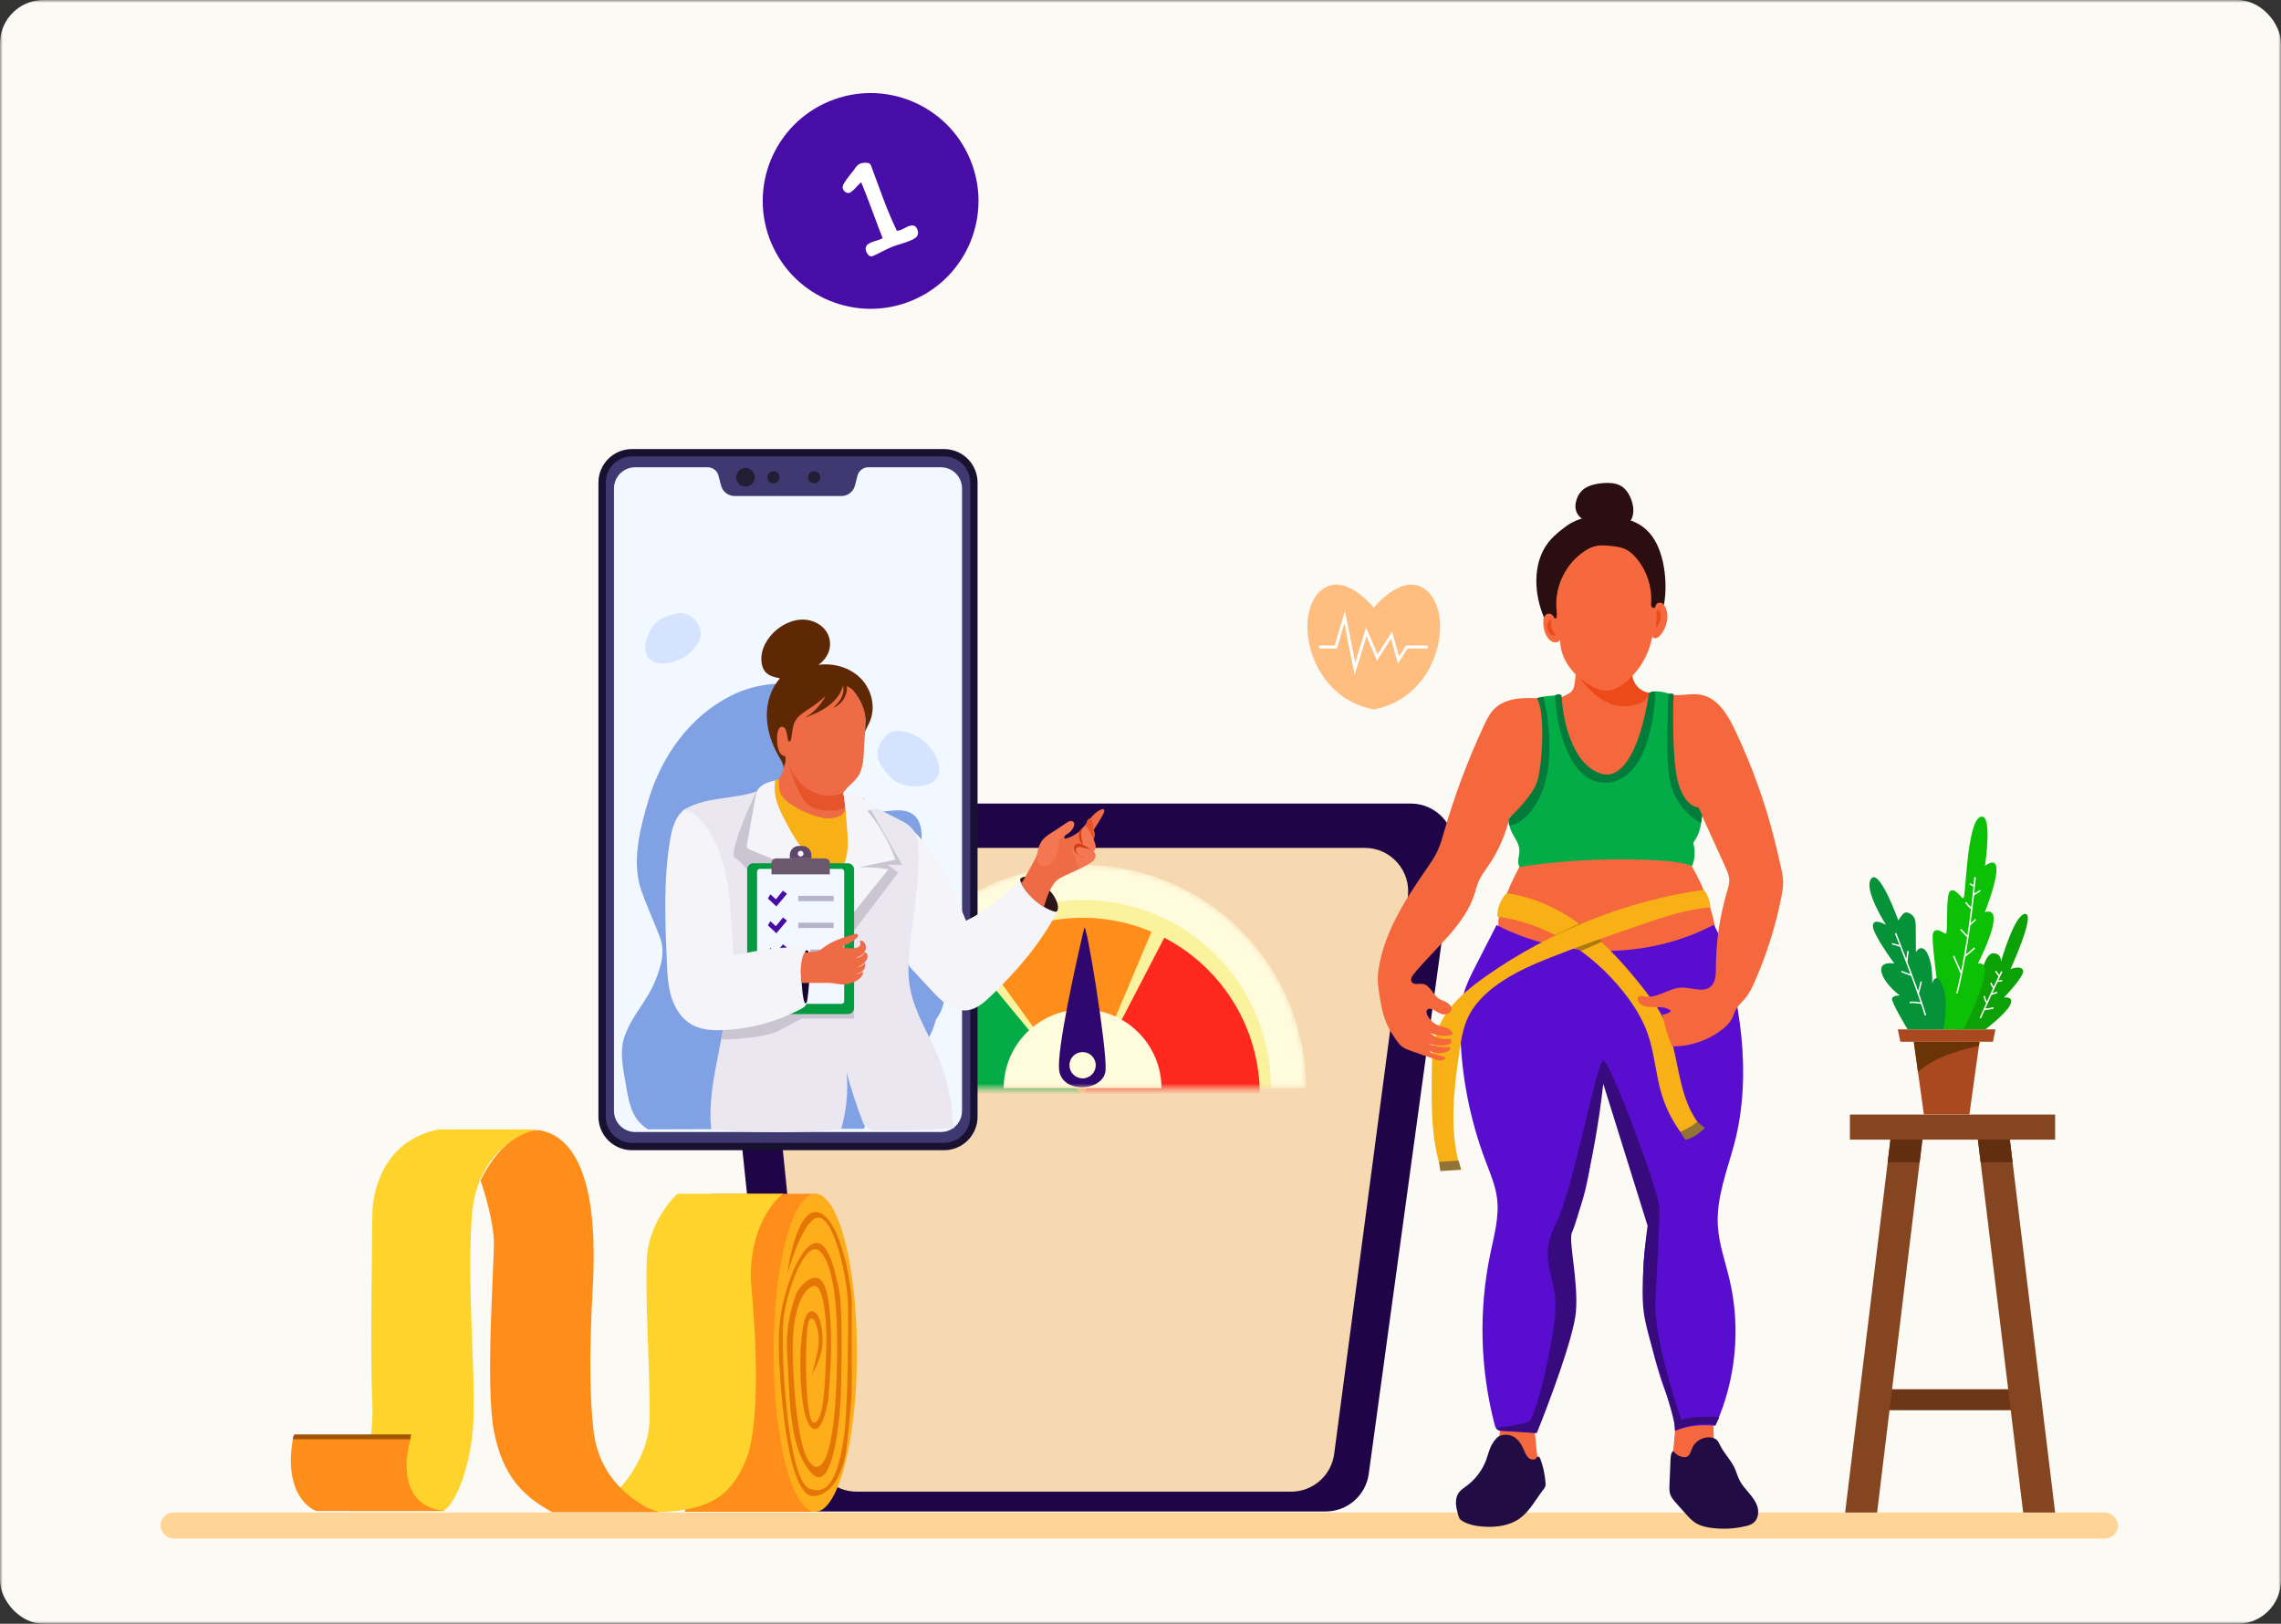
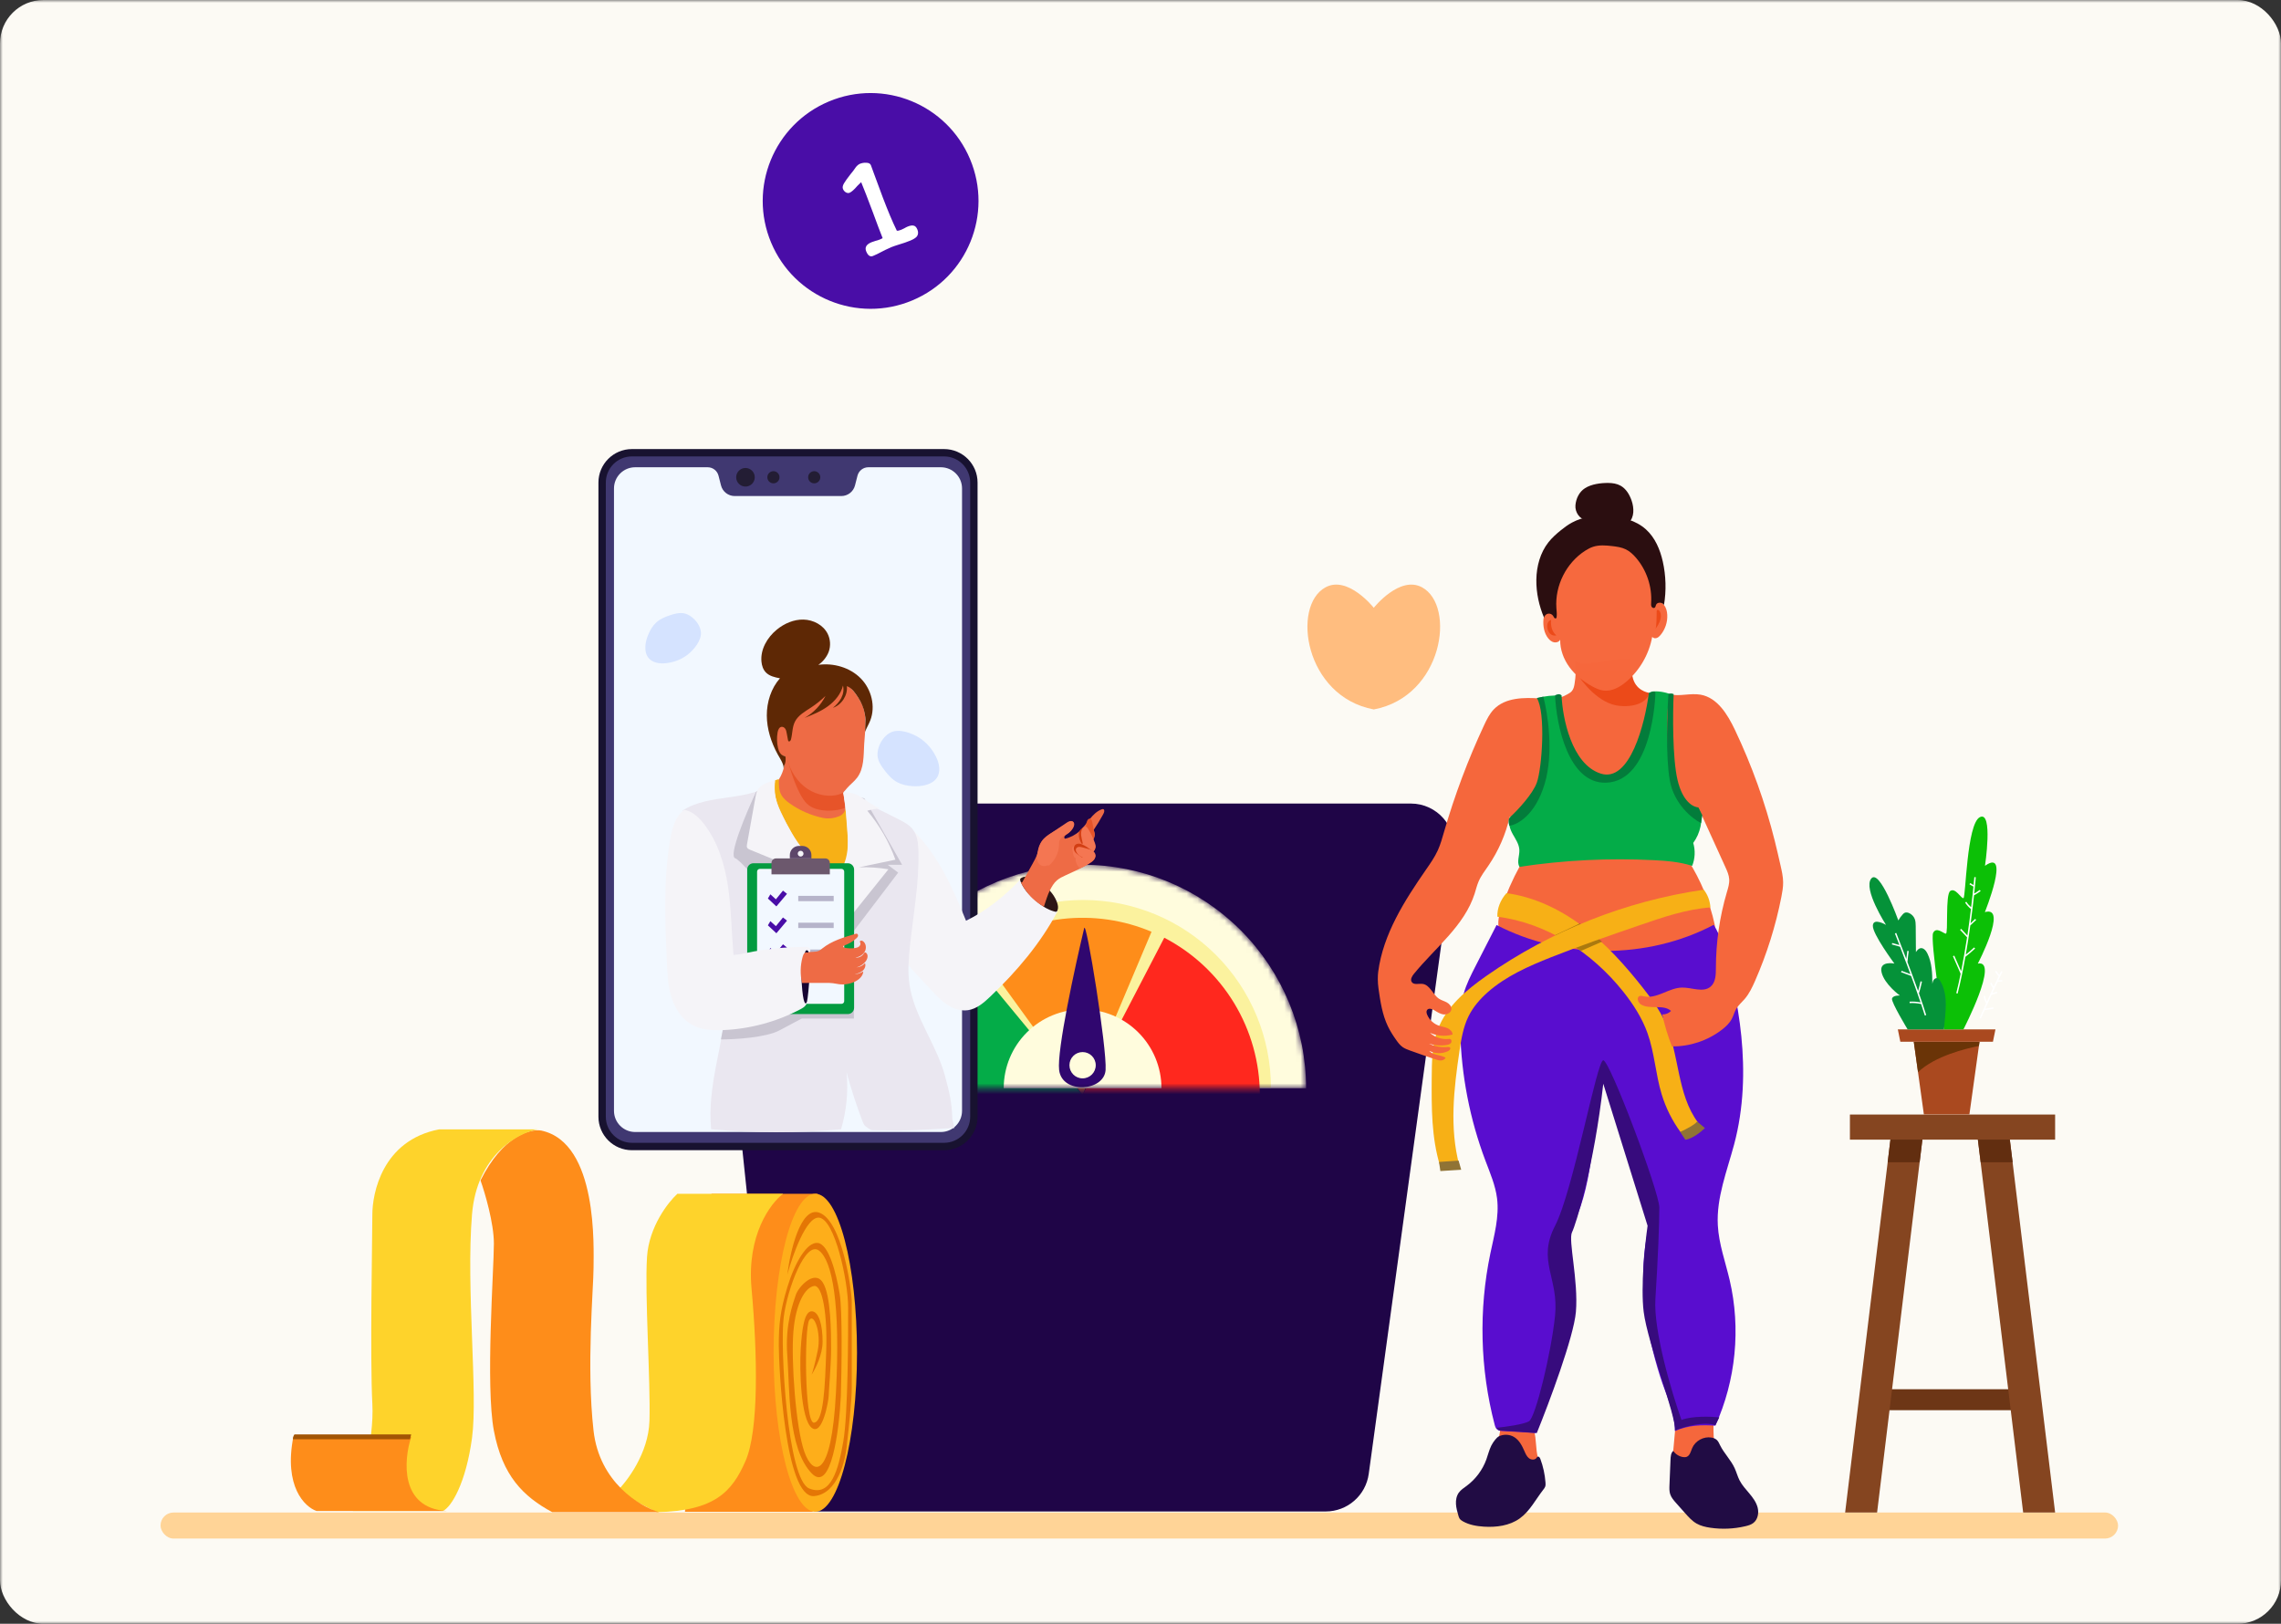
<svg xmlns="http://www.w3.org/2000/svg" width="420" height="299" viewBox="0 0 420 299" fill="none">
  <rect x="0" y="0" width="420" height="299" fill="#333333" stroke="none" />
  <mask id="mask0_3849_16843" style="mask-type:alpha" maskUnits="userSpaceOnUse" x="0" y="0" width="420" height="299">
    <rect width="420" height="299" fill="#D9D9D9" />
  </mask>
  <g mask="url(#mask0_3849_16843)">
    <rect width="420" height="299" rx="8" fill="#FCFAF4" />
    <path d="M178.62 29.312C182.866 39.426 178.108 51.068 167.994 55.313C157.879 59.559 146.238 54.802 141.992 44.687C137.747 34.573 142.504 22.932 152.618 18.686C162.733 14.44 174.374 19.198 178.62 29.312Z" fill="#490DA7" />
    <path d="M160.935 32C162.111 35.259 163.096 37.833 163.888 39.721C164.298 40.698 164.712 41.615 165.13 42.474C165.301 42.517 165.574 42.46 165.949 42.303L166.5 42.043C166.714 41.914 166.919 41.809 167.114 41.727C167.538 41.55 167.894 41.486 168.183 41.537C168.489 41.581 168.731 41.815 168.908 42.238C169.079 42.645 169.09 43.014 168.942 43.344C168.81 43.668 168.377 43.983 167.645 44.291C167.026 44.55 166.257 44.816 165.337 45.087C165.118 45.16 164.908 45.229 164.706 45.294C164.504 45.36 164.321 45.427 164.158 45.496C163.27 45.888 162.616 46.2 162.197 46.434C161.778 46.667 161.292 46.9 160.738 47.132C160.234 47.344 159.821 47.068 159.5 46.302C159.192 45.57 159.51 45.005 160.455 44.609C160.601 44.548 160.844 44.465 161.183 44.361C161.48 44.293 161.784 44.195 162.093 44.065C162.272 43.99 162.415 43.92 162.522 43.856C162.081 42.758 161.471 41.147 160.694 39.023C159.767 36.54 159.057 34.712 158.565 33.54C158.491 33.591 158.254 33.824 157.854 34.241C157.263 34.93 156.788 35.349 156.43 35.499C156.234 35.581 156.014 35.559 155.769 35.432C155.518 35.289 155.334 35.079 155.218 34.802C155.101 34.525 155.16 34.185 155.392 33.781C155.625 33.377 156.035 32.803 156.622 32.058C156.957 31.669 157.264 31.262 157.546 30.838C157.616 30.732 157.727 30.608 157.879 30.468C158.047 30.321 158.18 30.227 158.277 30.186C158.701 30.008 159.121 29.937 159.538 29.973C159.964 29.985 160.236 30.13 160.352 30.407L160.935 32Z" fill="white" />
    <rect x="29.559" y="278.51" width="360.441" height="4.799" rx="2.4" fill="#FFD497" />
    <path d="M378.409 205.228H340.625V209.854H378.409V205.228Z" fill="#854520" />
    <path d="M373.395 255.81H344.727V259.67H373.395V255.81Z" fill="#6D3616" />
    <path d="M378.41 278.509H372.525L364.186 209.843H370.07L378.41 278.509Z" fill="#854520" />
    <path d="M339.744 278.509H345.629L353.968 209.843H348.084L339.744 278.509Z" fill="#854520" />
    <path d="M370.584 214.018L370.07 209.843H364.186L364.7 214.018H370.584Z" fill="#622E10" />
    <path d="M353.465 214.018L353.968 209.843H348.084L347.58 214.018H353.465Z" fill="#622E10" />
    <path d="M362.627 205.201H354.242L352.385 191.823H364.485L362.627 205.201Z" fill="#AA491F" />
    <path d="M353.162 197.429C356.306 194.42 362.061 193.049 364.377 192.605L364.485 191.823H352.385L353.166 197.429H353.162Z" fill="#6A3407" />
    <path d="M367.423 189.544H349.445L349.909 191.823H366.959L367.423 189.544Z" fill="#AA491F" />
-     <path d="M364.573 180.214C364.573 180.214 365.416 175.474 367.035 175.535C368.654 175.591 368.424 177.135 368.424 177.135C368.424 177.135 370.89 168.352 372.893 168.277C374.896 168.202 370.198 178.445 370.198 178.445C370.198 178.445 372.125 177.673 372.509 178.674C372.893 179.676 368.981 183.681 368.981 183.681C368.981 183.681 370.965 183.372 370.118 185.066C369.271 186.76 365.575 189.544 365.575 189.544H360.334L364.569 180.214H364.573Z" fill="#0CA107" />
    <path d="M361.528 189.544C361.528 189.544 368.215 176.625 364.177 177.435C364.177 177.435 369.787 166.705 365.473 167.955C365.473 167.955 370.274 156.046 365.496 159.429C365.496 159.429 367.026 149.275 364.57 150.459C362.113 151.638 361.968 165.311 361.528 165.386C361.088 165.461 360.059 163.402 359.104 164.062C358.15 164.721 358.777 172.002 358.281 171.927C357.78 171.852 356.531 170.603 355.946 171.782C355.361 172.961 357.93 189.554 357.93 189.554H361.533L361.528 189.544Z" fill="#0CC006" />
    <path d="M357.925 189.544C358.084 188 358.257 186.648 358.276 185.09C358.295 183.536 358.042 181.936 357.242 180.602C357.115 180.392 356.952 180.172 356.708 180.12C356.46 180.069 356.203 180.223 356.058 180.429C355.913 180.64 355.857 180.892 355.801 181.14C355.801 179.236 355.726 177.261 354.888 175.554C354.631 175.034 354.153 174.477 353.587 174.604C353.227 174.683 352.984 175.015 352.778 175.32C352.75 173.757 352.768 172.1 352.74 170.542C352.731 170.098 352.722 169.644 352.567 169.232C352.38 168.741 351.987 168.329 351.5 168.123C351.248 168.015 350.958 167.969 350.71 168.081C350.565 168.146 350.452 168.259 350.345 168.376C350.031 168.713 349.764 169.087 349.54 169.489C349.54 169.489 346.096 159.864 344.552 161.778C343.008 163.687 347.27 170.304 347.27 170.304C347.27 170.304 344.917 168.909 344.847 170.449C344.772 171.993 348.815 177.43 348.815 177.43C348.815 177.43 345.932 176.84 346.456 179.049C346.98 181.257 349.821 183.312 349.821 183.312C349.821 183.312 348.524 183.237 348.375 183.901C348.23 184.561 351.248 189.544 351.248 189.544H357.93H357.925Z" fill="#059239" />
    <path d="M363.88 169.396L363.697 169.204L362.85 169.999C363.122 168.006 363.332 166.219 363.482 164.801L363.51 164.848C363.917 164.614 364.315 164.361 364.694 164.085L364.54 163.87C364.212 164.108 363.866 164.328 363.51 164.534C363.707 162.709 363.8 161.568 363.8 161.53L363.534 161.507C363.534 161.53 363.487 162.068 363.398 162.971L362.766 162.611L362.635 162.84L363.37 163.257C363.276 164.216 363.136 165.526 362.949 167.061C362.607 166.766 362.303 166.439 362.06 166.05L361.835 166.191C362.125 166.649 362.49 167.052 362.911 167.389C362.733 168.853 362.514 170.51 362.252 172.26L361.105 171.038L360.909 171.221L362.191 172.587L362.2 172.578C361.891 174.604 361.526 176.747 361.105 178.857L359.837 175.965L359.594 176.073L361.016 179.311C360.764 180.528 360.497 181.725 360.202 182.881L360.459 182.947C361.007 180.785 361.479 178.469 361.882 176.185C362.504 175.708 363.108 175.193 363.679 174.651L363.496 174.459C363.005 174.927 362.485 175.366 361.957 175.788C362.28 173.925 362.56 172.096 362.794 170.402L363.88 169.382V169.396Z" fill="white" />
    <path d="M354.668 186.905C354.326 185.773 353.854 184.369 353.325 182.881H353.344C353.559 182.189 353.742 181.473 353.891 180.757L353.629 180.701C353.508 181.295 353.353 181.889 353.185 182.474C352.553 180.696 351.856 178.82 351.219 177.14C351.276 176.466 351.355 175.792 351.453 175.128L351.191 175.091C351.117 175.582 351.056 176.083 351.009 176.583C349.984 173.888 349.175 171.834 349.156 171.787L348.908 171.885C348.917 171.913 349.245 172.742 349.741 174.019L348.417 173.645L348.342 173.902L349.858 174.333C350.171 175.151 350.546 176.125 350.943 177.182C350.943 177.196 350.943 177.215 350.943 177.229H350.967C351.229 177.921 351.5 178.642 351.772 179.381C351.229 179.185 350.681 178.984 350.139 178.764L350.04 179.012C350.653 179.255 351.271 179.489 351.875 179.704L351.884 179.681C352.497 181.347 353.115 183.059 353.634 184.585C352.969 184.449 352.291 184.397 351.613 184.444L351.631 184.711C352.338 184.669 353.044 184.725 353.732 184.879C353.99 185.647 354.223 186.363 354.415 186.994L354.668 186.919V186.905Z" fill="white" />
    <path d="M368.687 180.71L368.654 180.448L367.929 180.537C368.21 179.952 368.476 179.405 368.71 178.941L368.472 178.82C368.364 179.035 368.247 179.269 368.126 179.517C367.929 179.278 367.737 179.026 367.573 178.764L367.349 178.904C367.541 179.213 367.761 179.503 367.999 179.779C367.714 180.369 367.405 181.019 367.096 181.688C366.942 181.45 366.801 181.202 366.694 180.935L366.446 181.038C366.581 181.37 366.759 181.683 366.96 181.978C366.801 182.32 366.647 182.661 366.493 182.998C366.479 182.998 366.464 183.008 366.455 183.012L366.469 183.054C366.254 183.527 366.043 183.99 365.847 184.425C365.664 184.107 365.547 183.747 365.524 183.382L365.257 183.401C365.29 183.869 365.454 184.327 365.716 184.716C365.028 186.241 364.518 187.406 364.504 187.429L364.747 187.537C364.747 187.537 365.019 186.915 365.426 186.012C365.987 185.946 366.549 185.853 367.101 185.736L367.045 185.474C366.553 185.577 366.057 185.661 365.557 185.722C365.88 184.996 366.277 184.117 366.694 183.209C367.063 183.097 367.428 182.984 367.779 182.863L367.695 182.61C367.424 182.704 367.134 182.792 366.848 182.881C367.166 182.184 367.494 181.478 367.812 180.813L368.706 180.701L368.687 180.71Z" fill="white" />
    <path d="M130.928 156.799C130.432 152.076 134.135 147.963 138.884 147.963H259.766C264.616 147.963 268.35 152.244 267.692 157.049L252.024 271.404C251.481 275.366 248.097 278.318 244.098 278.318H150.889C146.794 278.318 143.36 275.226 142.933 271.153L130.928 156.799Z" fill="#1F0547" />
-     <path d="M139.4 164.929C138.922 160.216 142.622 156.123 147.359 156.123H251.288C256.122 156.123 259.852 160.378 259.219 165.171L245.663 267.718C245.137 271.697 241.745 274.67 237.732 274.67H157.746C153.64 274.67 150.2 271.561 149.787 267.476L139.4 164.929Z" fill="#F6D9B0" />
    <mask id="mask1_3849_16843" style="mask-type:alpha" maskUnits="userSpaceOnUse" x="158" y="159" width="83" height="42">
      <path d="M240.488 200.384C240.488 189.47 236.153 179.003 228.435 171.285C220.718 163.568 210.251 159.232 199.337 159.232C188.423 159.232 177.956 163.568 170.238 171.285C162.521 179.003 158.186 189.47 158.186 200.384L199.337 200.384H240.488Z" fill="#D9D9D9" />
    </mask>
    <g mask="url(#mask1_3849_16843)">
      <path d="M240.488 200.384C240.488 189.47 236.153 179.003 228.435 171.285C220.718 163.568 210.251 159.232 199.337 159.232C188.423 159.232 177.956 163.568 170.238 171.285C162.521 179.003 158.186 189.47 158.186 200.384L199.337 200.384H240.488Z" fill="#FFFCDD" />
      <path d="M234.017 200.278C234.017 191.113 230.376 182.324 223.896 175.843C217.415 169.362 208.625 165.722 199.461 165.722C190.296 165.722 181.506 169.362 175.026 175.843C168.545 182.324 164.904 191.113 164.904 200.278L199.461 200.278H234.017Z" fill="#FBF29E" />
      <path d="M178.557 176.469C171.882 181.98 167.67 189.917 166.847 198.533C166.024 207.15 168.658 215.74 174.168 222.415C179.679 229.09 187.616 233.302 196.232 234.125C204.849 234.948 213.439 232.315 220.114 226.804L199.336 201.637L178.557 176.469Z" fill="#04AC48" />
      <path d="M212.032 171.571C206.857 169.386 201.207 168.573 195.626 169.211C190.046 169.85 184.725 171.918 180.178 175.215L199.336 201.637L212.032 171.571Z" fill="#FE8D1A" />
      <path d="M231.972 201.637C231.972 195.661 230.331 189.799 227.229 184.692C224.126 179.585 219.681 175.427 214.378 172.673L199.336 201.637H231.972Z" fill="#FF281E" />
      <path d="M213.861 200.384C213.861 196.532 212.33 192.838 209.607 190.114C206.883 187.39 203.189 185.86 199.337 185.86C195.484 185.86 191.79 187.39 189.066 190.114C186.343 192.838 184.813 196.532 184.813 200.384L199.337 200.384H213.861Z" fill="#FFFCDD" />
      <path d="M195.017 197.038C194.583 193.446 197.914 178.113 199.635 170.895C200.007 169.31 203.844 193.075 203.573 197.036C203.301 200.997 195.56 201.527 195.017 197.038Z" fill="#30076F" />
      <circle cx="199.337" cy="196.147" r="2.421" fill="#FFFCDD" />
    </g>
    <path d="M143.703 238.946C144.949 225.696 148.82 220.828 150.6 219.817H131.019L126.123 278.371H149.711C145.038 272.073 142.145 255.509 143.703 238.946Z" fill="#FE8D1A" />
    <path d="M119.583 261.665C119.404 267.573 115.48 272.779 113.541 274.644L120.926 278.448C131.667 278.225 134.8 274.644 137.262 269.05C139.724 263.455 139.5 249.58 138.381 237.272C137.486 227.426 141.887 221.533 144.199 219.817H124.73C123.014 221.384 119.494 225.904 119.136 231.454C118.688 238.391 119.807 254.28 119.583 261.665Z" fill="#FED32B" />
    <path d="M90.94 228.992C90.94 225.233 89.299 219.668 88.478 217.356C92.596 209.121 97.654 207.808 99.668 208.181C110.185 210.419 109.29 229.888 109.29 233.468C109.29 237.049 107.948 251.595 109.29 263.455C110.364 272.943 117.794 277.404 121.375 278.448H101.682C96.311 275.539 92.507 271.735 90.94 263.455C89.374 255.175 90.94 233.692 90.94 228.992Z" fill="#FE8D1A" />
    <path d="M86.911 223.622C87.806 212.701 95.34 208.628 98.995 207.957H80.869C70.351 209.971 68.561 219.818 68.561 223.622C68.561 227.426 68.113 250.028 68.561 258.532C68.919 265.335 66.323 274.495 64.981 278.225H81.54C83.107 277.553 85.792 273.078 86.911 264.798C88.03 256.518 85.792 237.273 86.911 223.622Z" fill="#FED32B" />
    <path d="M75.722 264.574H54.015C52.225 273.705 56.104 277.479 58.267 278.225H82.212C73.619 277.688 74.305 268.901 75.722 264.574Z" fill="#FE8D1A" />
    <path d="M75.487 265.022H53.935C53.935 264.664 54.078 264.276 54.228 264.126H75.711L75.487 265.022Z" fill="#A25505" />
    <ellipse cx="150.121" cy="249.094" rx="7.679" ry="29.277" fill="#FEAE1A" />
    <path d="M150.791 224.212C148.462 224.026 145.938 231.127 144.968 234.7C145.491 230.427 147.387 222.162 150.791 223.28C155.046 224.679 156.839 237.497 156.839 239.827V255.442C156.839 257.866 156.242 263.444 155.943 265.93C155.719 268.959 154.196 275.112 149.896 275.485C144.521 275.951 143.4 251.48 143.4 247.751C143.4 244.022 143.624 241.459 144.968 237.031C146.311 232.603 148.552 228.641 150.568 228.874C152.583 229.107 153.927 234.234 154.599 238.196C155.137 241.366 154.972 252.102 154.823 257.074C154.525 263.366 153.031 275.019 149.448 271.29C144.968 266.629 145.416 255.442 144.968 249.616C144.52 243.789 146.088 239.827 146.536 238.429C146.984 237.031 149.896 233.768 151.464 236.098C153.031 238.429 153.031 245.654 153.031 248.45C153.031 251.247 152.583 256.374 152.583 257.074C152.583 257.773 151.464 264.531 149.448 262.9C147.432 261.269 147.208 252.179 147.432 248.45C147.656 244.722 148.104 241.459 149.448 241.459C150.792 241.459 151.464 244.022 151.464 247.052C151.464 249.476 150.12 252.102 149.448 253.112C149.597 252.723 150.03 251.294 150.568 248.684C151.24 245.421 149.896 241.692 148.999 243.09C148.103 244.488 148.104 262.201 149.896 261.968C151.688 261.735 151.911 255.209 152.135 248.684C152.359 242.158 151.464 236.565 149.896 236.798C148.328 237.031 146.536 239.827 146.088 245.188C145.64 250.548 146.536 262.9 148.104 267.328C149.672 271.756 153.086 272.688 153.927 256.374C154.769 240.06 153.255 232.136 150.791 230.272C148.327 228.408 144.968 237.264 144.296 242.624C143.624 247.984 144.968 272.455 148.999 274.087C153.031 275.718 154.375 270.591 155.271 265.464C156.167 260.336 156.167 245.654 156.167 240.76C156.167 235.865 153.703 224.446 150.791 224.212Z" fill="#E47605" />
    <path d="M279.875 159.434C278.499 161.936 277.346 164.561 276.434 167.267C276.015 168.51 275.647 169.869 276.07 171.363C282.473 174.318 289.309 177.03 296.344 176.544C298.985 176.362 301.572 175.73 304.144 175.102C307.823 174.202 311.531 173.293 314.956 171.675C315.265 171.529 315.597 171.351 315.725 171.034C315.828 170.779 315.775 170.491 315.717 170.222C314.824 166.074 313.152 162.096 310.891 158.495C307.335 156.491 303.124 156.042 299.044 155.944C292.314 155.784 285.311 156.551 279.875 159.434Z" fill="#F5673C" />
    <path d="M276.25 262.807C276.239 263.435 276.147 264.063 275.977 264.668C276.879 264.595 277.853 264.58 278.61 265.078C279.217 265.477 279.586 266.143 279.925 266.786C280.264 267.429 280.616 268.1 281.207 268.523C281.797 268.946 282.703 269.028 283.204 268.502C282.727 266.85 282.934 265.058 282.45 263.409C282.426 263.328 282.397 263.242 282.332 263.187C282.259 263.126 282.156 263.118 282.06 263.112C280.042 263.002 278.025 262.892 276.25 262.807Z" fill="#F5673C" />
    <path d="M308.472 263.014C308.334 264.515 308.197 266.018 308.059 267.519C308.045 267.675 308.031 267.834 308.071 267.986C308.113 268.143 308.212 268.281 308.321 268.403C309.019 269.18 310.378 269.359 311.108 268.613C311.835 267.87 311.727 266.583 312.445 265.832C313.215 265.026 314.523 265.204 315.611 265.442C315.494 264.137 315.471 262.823 315.541 261.515C313.097 261.73 310.684 262.282 308.472 263.014Z" fill="#F5673C" />
    <path d="M275.903 264.527C276.807 264.045 277.967 264.088 278.834 264.634C279.754 265.213 280.273 266.246 280.708 267.242C280.913 267.709 281.123 268.199 281.525 268.513C281.926 268.826 282.582 268.878 282.901 268.481C282.975 268.389 283.034 268.273 283.145 268.232C283.362 268.153 283.54 268.415 283.621 268.63C284.142 270.028 284.463 271.499 284.571 272.986C284.59 273.243 284.601 273.507 284.514 273.75C284.44 273.958 284.297 274.133 284.162 274.308C282.75 276.117 281.686 278.271 279.821 279.606C277.947 280.947 275.514 281.262 273.215 281.114C271.885 281.029 270.534 280.793 269.371 280.141C269.132 280.007 268.896 279.85 268.748 279.62C268.644 279.459 268.59 279.272 268.536 279.089C268.333 278.387 268.129 277.679 268.087 276.95C268.046 276.221 268.18 275.459 268.604 274.864C268.984 274.329 269.559 273.974 270.085 273.581C271.72 272.36 272.987 270.654 273.683 268.737C273.992 267.886 274.193 266.993 274.597 266.184C275 265.374 275.669 264.652 275.903 264.527Z" fill="#210C44" />
    <path d="M308.103 267.176C308.513 267.772 309.175 268.19 309.89 268.302C310.107 268.336 310.334 268.342 310.54 268.269C311.167 268.046 311.323 267.26 311.582 266.647C312.146 265.309 313.692 264.464 315.123 264.709C315.496 264.773 315.868 264.91 316.139 265.173C316.406 265.433 316.552 265.79 316.716 266.124C317.453 267.62 318.701 268.823 319.398 270.338C319.735 271.072 319.937 271.866 320.304 272.585C320.767 273.491 321.473 274.244 322.126 275.024C322.779 275.803 323.402 276.651 323.643 277.64C323.884 278.628 323.662 279.789 322.864 280.42C322.445 280.752 321.915 280.906 321.395 281.03C319.277 281.532 317.064 281.628 314.91 281.312C314.04 281.184 313.166 280.984 312.402 280.549C311.556 280.067 310.894 279.326 310.248 278.598C309.705 277.987 309.162 277.375 308.619 276.764C308.182 276.271 307.733 275.759 307.53 275.133C307.356 274.595 307.377 274.015 307.4 273.45C307.462 271.923 307.525 270.397 307.587 268.871C307.614 268.211 307.662 267.495 308.103 267.176Z" fill="#210C44" />
    <path d="M317.084 173.7C316.721 172.505 316.203 171.357 315.548 170.294C303.239 176.769 287.689 176.635 275.564 170.33C274.278 172.843 272.992 175.356 271.705 177.869C270.859 179.523 270.007 181.191 269.506 182.981C268.886 185.197 268.824 187.528 268.876 189.829C269.06 197.986 270.637 206.11 273.519 213.743C274.373 216.006 275.35 218.259 275.651 220.659C276.078 224.06 275.119 227.458 274.418 230.813C272.25 241.18 272.52 252.047 275.199 262.294C275.291 262.647 275.402 263.024 275.689 263.249C275.96 263.462 276.329 263.491 276.673 263.511C278.708 263.631 280.744 263.751 282.779 263.871C283.992 260.635 285.204 257.4 286.417 254.165C287.815 250.434 289.223 246.661 289.723 242.708C290.184 239.062 289.856 235.352 289.143 231.747C288.88 230.417 288.563 229.049 288.829 227.719C289.009 226.82 289.445 225.998 289.833 225.168C293.601 217.104 293.071 207.75 295.176 199.102C297.769 207.214 300.363 215.327 302.956 223.439C303.178 224.132 303.401 224.835 303.442 225.561C303.485 226.323 303.327 227.079 303.191 227.829C301.651 236.362 303.073 245.195 305.678 253.466C306.756 256.89 308.368 259.921 308.409 263.511C310.918 262.39 313.408 262.354 315.846 262.523C319.626 254.188 320.567 244.596 318.477 235.686C317.691 232.336 316.486 229.048 316.301 225.612C316.027 220.523 318 215.625 319.313 210.701C322.877 197.329 320.002 183.299 317.084 173.7Z" fill="#590DCF" />
    <path d="M282.972 263.871L276.013 263.391L275.533 262.912C277.133 262.752 280.573 262.288 281.533 261.712C282.732 260.992 285.612 249.233 286.332 242.274C287.052 235.314 282.972 232.195 286.332 225.716C289.692 219.236 294.011 195.239 295.211 195.239C296.411 195.239 305.53 219.476 305.53 222.356C305.53 225.236 305.29 231.715 304.81 239.154C304.426 245.105 307.85 256.512 309.61 261.472C311.529 260.704 315.049 260.832 316.569 260.992L315.849 262.432C313.737 261.664 310.01 262.752 308.41 263.391C308.65 260.752 303.37 247.313 302.65 241.554C302.074 236.946 302.89 229.075 303.37 225.716L295.211 199.558C293.531 214.677 290.172 225.476 289.452 226.915C288.732 228.355 290.652 235.794 290.172 241.554C289.788 246.161 285.212 258.352 282.972 263.871Z" fill="#370B7D" />
    <path d="M278.081 150.606C277.634 151.564 278.04 152.697 278.556 153.62C279.072 154.542 279.718 155.461 279.761 156.518C279.805 157.568 279.253 158.707 279.777 159.619C287.95 158.383 296.247 157.97 304.502 158.387C306.892 158.508 309.305 158.704 311.583 159.436C312.116 158.105 312.185 156.592 311.775 155.217C313.093 153.423 313.593 151.05 313.11 148.877C311.515 148.469 310.281 147.182 309.435 145.77C307.242 142.11 307.176 137.599 307.252 133.333C307.284 131.534 307.341 129.682 308.063 128.034C306.968 127.526 305.754 127.274 304.546 127.306C304.345 127.311 304.124 127.332 303.982 127.475C303.82 127.638 303.819 127.895 303.821 128.125C303.84 129.974 303.415 131.797 302.94 133.584C302.297 136.001 301.504 138.49 299.775 140.297C298.046 142.105 295.118 143.004 292.977 141.71C292.16 141.216 291.534 140.46 291.004 139.666C288.736 136.271 288.013 132.107 287.345 128.08C285.919 128.008 284.482 128.161 283.103 128.532C283.99 130.963 283.762 133.649 283.369 136.207C282.591 141.271 280.303 145.843 278.081 150.606Z" fill="#04AC48" />
    <path d="M277.385 164.462C282.559 165.156 287.412 167.524 291.571 170.68C295.73 173.836 299.244 177.763 302.476 181.864C303.995 183.793 305.471 185.784 306.5 188.013C309.277 194.021 308.703 201.452 312.682 206.739C311.851 207.67 310.688 208.3 309.454 208.486C307.906 206.374 306.718 203.998 305.959 201.492C304.842 197.806 304.651 193.872 303.356 190.244C302.359 187.449 300.73 184.916 298.882 182.596C293.138 175.387 284.85 169.964 275.706 168.799C275.656 167.267 276.268 165.723 277.385 164.462Z" fill="#F7B016" />
    <path d="M291.132 175.08L286.332 172.201L290.892 170.041L294.971 173.401L291.132 175.08Z" fill="#050301" fill-opacity="0.31" />
    <path d="M312.489 206.517C312.105 207.093 310.249 208.037 309.369 208.437L310.329 209.877C311.673 209.685 313.289 208.357 313.929 207.717L312.489 206.517Z" fill="#907335" />
    <path d="M313.707 163.83C299.374 165.912 285.545 171.396 273.681 179.704C269.988 182.29 266.329 185.352 264.741 189.57C263.677 192.398 263.643 195.493 263.623 198.514C263.587 203.938 263.565 209.461 265.151 214.648C266.334 214.615 267.515 214.583 268.697 214.55C266.871 207.719 267.69 200.485 268.74 193.492C269.064 191.336 269.421 189.145 270.376 187.186C271.219 185.456 272.503 183.969 273.946 182.695C277.284 179.751 281.438 177.916 285.576 176.275C290.969 174.135 296.457 172.245 301.943 170.356C306.178 168.898 310.471 167.427 314.937 167.09C314.866 165.879 314.416 164.693 313.707 163.83Z" fill="#F7B016" />
    <path d="M268.572 213.716L264.973 213.956L265.213 215.636L269.052 215.396L268.572 213.716Z" fill="#907335" />
    <path d="M253.771 178.925C254.687 172 258.595 165.875 262.573 160.131C263.361 158.993 264.161 157.852 264.736 156.593C265.239 155.491 265.561 154.318 265.898 153.155C267.842 146.434 270.308 139.865 273.269 133.527C273.753 132.489 274.265 131.437 275.061 130.613C277.172 128.427 280.615 128.402 283.647 128.618C284.325 132.386 284.442 136.254 283.991 140.056C283.745 142.125 283.323 144.202 282.394 146.067C281.465 147.932 279.981 149.58 277.967 150.46C277.242 153.634 275.918 156.67 274.086 159.361C273.425 160.332 272.692 161.269 272.235 162.352C271.938 163.054 271.764 163.801 271.534 164.528C269.651 170.474 264.279 174.493 260.34 179.328C259.992 179.755 259.641 180.352 259.938 180.816C260.319 181.412 261.23 181.088 261.932 181.173C263.314 181.342 263.801 183.139 264.964 183.905C265.41 184.199 265.945 184.329 266.412 184.589C266.879 184.849 267.303 185.32 267.244 185.851C267.176 186.476 266.455 186.852 265.829 186.792C265.204 186.731 264.656 186.367 264.12 186.039C263.695 185.779 263.064 185.572 262.771 185.974C262.588 186.225 262.667 186.576 262.789 186.862C263.189 187.798 264.002 188.549 264.966 188.875C265.473 189.047 266.016 189.106 266.506 189.319C266.996 189.532 267.451 189.962 267.465 190.496C266.104 190.892 264.597 190.763 263.298 190.182C264.211 191.018 265.489 191.441 266.72 191.313C266.813 191.304 266.907 191.292 266.996 191.315C267.285 191.394 267.341 191.822 267.156 192.058C266.972 192.294 266.655 192.376 266.359 192.424C265.278 192.599 264.158 192.498 263.108 192.187C264.176 192.685 265.377 192.898 266.552 192.797C266.699 192.785 266.868 192.774 266.973 192.878C267.183 193.086 266.902 193.423 266.635 193.552C265.556 194.073 264.232 194.052 263.17 193.497C263.858 194.362 265.245 194.175 266.18 194.765C266.041 195.083 265.681 195.256 265.335 195.274C264.99 195.292 264.651 195.183 264.323 195.073C262.745 194.549 261.173 194.003 259.609 193.436C259.142 193.267 258.669 193.092 258.264 192.806C257.786 192.467 257.427 191.99 257.089 191.512C256.518 190.706 255.979 189.872 255.552 188.981C254.517 186.826 254.165 184.418 253.825 182.051C253.656 180.874 253.668 179.705 253.771 178.925Z" fill="#F5673C" />
    <path d="M307.604 127.849C306.537 131.685 306.954 135.756 307.379 139.714C307.603 141.798 307.835 143.915 308.645 145.848C309.454 147.781 311.292 149.594 313.291 150.223C313.222 149.752 312.799 149.225 312.73 148.753C314.384 152.388 316.038 156.024 317.692 159.66C318.018 160.377 318.349 161.113 318.399 161.899C318.451 162.711 318.199 163.507 317.969 164.287C316.635 168.809 315.952 173.522 315.947 178.237C315.946 179.464 315.917 180.865 314.987 181.665C313.606 182.855 311.509 181.808 309.686 181.848C307.264 181.901 305.062 183.989 302.696 183.466C302.421 183.405 302.125 183.31 301.868 183.426C301.265 183.698 301.627 184.665 302.202 184.993C303.855 185.934 306.256 184.886 307.681 186.146C307.284 186.581 306.676 186.816 306.077 186.797C306.503 188.804 307.1 190.775 307.859 192.682C311.151 192.719 314.444 191.618 317.052 189.61C317.773 189.055 318.455 188.417 318.878 187.611C319.191 187.018 319.352 186.351 319.691 185.772C320.091 185.09 320.713 184.571 321.23 183.972C322.076 182.994 322.637 181.807 323.157 180.623C325.334 175.665 326.962 170.467 328.005 165.154C328.18 164.261 328.339 163.36 328.328 162.45C328.316 161.421 328.087 160.408 327.859 159.404C327.514 157.885 327.169 156.365 326.791 154.853C325.031 147.806 322.564 140.934 319.442 134.375C318.094 131.544 316.213 128.455 313.124 127.916C311.233 127.587 309.13 128.292 307.604 127.849Z" fill="#F5673C" />
    <path d="M308.889 143.644C307.93 139.612 308.01 131.405 308.17 127.806C307.786 127.614 307.37 127.726 307.209 127.806C306.969 131.245 306.681 139.228 307.449 143.644C308.217 148.06 311.608 150.763 313.208 151.563L313.448 150.123L312.728 148.684C311.769 148.604 309.849 147.676 308.889 143.644Z" fill="#037C3B" />
    <path d="M282.971 144.124C282.203 146.236 279.452 149.163 278.172 150.363C277.596 150.747 277.772 151.643 277.932 152.043C279.372 151.883 282.683 150.123 284.411 144.364C286.139 138.605 284.971 131.245 284.171 128.286L282.971 128.526C284.651 131.165 283.931 141.484 282.971 144.124Z" fill="#037C3B" />
    <path d="M290.046 121.578C290.207 123.033 290.164 124.509 289.919 125.951C289.842 126.41 289.734 126.885 289.435 127.242C289.2 127.524 288.868 127.704 288.544 127.877C287.925 128.208 287.269 128.548 286.568 128.523C286.89 130.156 287.21 131.789 287.531 133.423C287.977 135.688 288.441 138.004 289.625 139.985C290.809 141.966 292.874 143.582 295.182 143.58C296.332 143.578 297.459 143.178 298.435 142.567C300.712 141.141 302.13 138.662 303.027 136.129C303.96 133.501 304.431 130.712 304.413 127.923C303.112 127.624 301.679 127.235 300.964 126.108C300.695 125.683 300.557 125.191 300.448 124.701C300.203 123.599 300.089 122.468 300.108 121.339C297.781 121.454 295.46 121.701 293.161 122.078C292.088 122.254 290.915 122.442 290.046 121.578Z" fill="#F5673C" />
    <path d="M298.089 129.966C294.441 129.582 291.29 125.646 290.17 123.726L300.489 123.486C300.489 126.558 302.649 127.406 303.608 127.566C303.608 128.766 301.737 130.35 298.089 129.966Z" fill="#EC4A19" />
    <path d="M294.731 142.444C289.356 140.716 287.692 132.125 287.532 128.045C287.148 127.662 286.572 127.885 286.332 128.045C286.572 133.485 288.78 144.316 295.691 144.124C304.33 143.884 304.81 128.045 304.81 127.566C304.81 127.182 304.01 127.406 303.61 127.566C302.89 133.245 300.107 144.172 294.731 142.444Z" fill="#037C3B" />
    <path opacity="0.988" d="M293.127 100.274C290.566 101.23 288.587 103.425 287.498 105.932C286.408 108.439 286.136 111.237 286.272 113.967C286.314 113.249 285.708 112.425 285.015 112.618C284.444 112.776 284.239 113.473 284.193 114.064C284.099 115.28 284.306 116.575 285.065 117.53C285.341 117.878 285.704 118.182 286.138 118.273C286.572 118.364 287.082 118.19 287.279 117.792C287.241 119.612 287.917 121.408 288.998 122.873C290.079 124.338 291.546 125.489 293.14 126.369C293.822 126.746 294.547 127.081 295.322 127.164C296.845 127.328 298.304 126.499 299.472 125.507C301.937 123.415 303.645 120.449 304.217 117.268C304.395 117.519 304.76 117.58 305.051 117.479C305.342 117.378 305.57 117.151 305.767 116.914C306.614 115.892 307.061 114.547 306.992 113.222C306.959 112.569 306.794 111.903 306.389 111.391C305.982 110.88 305.301 110.556 304.664 110.702C304.931 109.223 304.392 107.726 303.799 106.344C303.345 105.286 302.849 104.235 302.16 103.313C300.521 101.118 297.784 99.79 295.046 99.862C293.903 99.891 292.693 100.194 293.127 100.274Z" fill="#F5673C" />
    <path d="M286.332 116.767C285.564 115.999 285.532 114.687 285.612 114.127C284.892 114.367 284.653 115.327 285.133 116.287C285.517 117.055 286.252 117.087 286.572 117.007L286.332 116.767Z" fill="#EC4A19" />
    <path d="M304.841 115.757C305.007 115.38 305.05 113.429 305.05 112.447C305.29 111.967 306.01 112.687 305.77 113.887C305.595 114.762 305.037 115.509 304.841 115.757C304.831 115.779 304.82 115.796 304.81 115.807C304.745 115.872 304.768 115.849 304.841 115.757Z" fill="#EC4A19" />
    <path d="M284.309 113.748C284.37 113.379 284.68 113.065 285.048 112.999C285.417 112.933 285.817 113.12 286.003 113.444C286.069 113.559 286.112 113.692 286.207 113.786C286.302 113.881 286.478 113.914 286.561 113.809C286.595 113.766 286.606 113.709 286.614 113.654C286.698 113.095 286.616 112.526 286.577 111.962C286.289 107.842 288.398 103.64 291.874 101.411C292.338 101.113 292.827 100.847 293.353 100.678C294.469 100.32 295.675 100.419 296.839 100.553C297.702 100.653 298.581 100.775 299.361 101.156C300.095 101.515 300.705 102.086 301.237 102.705C303.19 104.976 304.214 108.024 304.026 111.015C304.012 111.245 303.993 111.488 304.096 111.693C304.199 111.899 304.475 112.037 304.667 111.91C304.832 111.8 304.849 111.57 304.92 111.385C305.138 110.82 306.088 110.866 306.389 111.391C306.836 108.788 306.749 105.981 306.17 103.404C305.673 101.191 304.749 98.99 303.062 97.475C301.198 95.801 298.615 95.154 296.113 95.009C293.833 94.877 291.468 95.135 289.459 96.22C288.722 96.618 288.046 97.12 287.393 97.645C286.564 98.313 285.763 99.028 285.106 99.865C283.595 101.79 282.925 104.282 282.887 106.729C282.848 109.176 283.401 111.596 284.309 113.748Z" fill="#2B0E10" />
    <path d="M292.112 95.773C290.857 95.65 289.975 94.287 290.086 93.03C290.197 91.774 290.787 90.567 291.851 89.89C293.035 89.135 294.754 88.916 296.158 88.93C296.929 88.939 297.718 89.058 298.392 89.432C299.404 89.994 300.04 91.063 300.42 92.157C300.896 93.529 300.961 95.246 299.902 96.238C299.31 96.792 298.48 97.007 297.679 97.13C296.691 97.283 295.686 97.328 294.689 97.264C293.905 97.214 293.11 97.092 292.405 96.745C291.7 96.397 291.09 95.797 292.112 95.773Z" fill="#2B0E10" />
    <path d="M261.841 108.15C257.709 105.909 252.953 111.918 252.953 111.918C252.953 111.918 248.201 105.904 244.064 108.15C237.782 111.563 240.205 128.241 252.953 130.636C265.7 128.241 268.124 111.558 261.841 108.15Z" fill="#FFBD7F" />
-     <path d="M249.435 124.277L247.544 114.764L246.162 119.415H242.898V118.868H245.754L247.65 112.494L249.546 122.045L251.528 115.551L253.654 120.485L256.327 116.291L257.604 120.864L258.886 118.868H262.893V119.415H259.183L257.402 122.18L256.131 117.615L253.558 121.647L251.614 117.135L249.435 124.277Z" fill="white" />
    <path d="M173.83 82.69H116.358C112.951 82.69 110.189 85.452 110.189 88.859V205.628C110.189 209.035 112.951 211.797 116.358 211.797H173.83C177.236 211.797 179.998 209.035 179.998 205.628V88.859C179.998 85.452 177.236 82.69 173.83 82.69Z" fill="#181230" />
    <path d="M116.36 84.044H173.831C176.487 84.044 178.642 86.199 178.642 88.855V205.624C178.642 208.279 176.487 210.435 173.831 210.435H116.36C113.704 210.435 111.549 208.279 111.549 205.624V88.855C111.549 86.199 113.704 84.044 116.36 84.044Z" fill="#403871" />
    <path d="M173.235 86.04H159.89C158.945 86.04 158.123 86.68 157.889 87.593L157.432 89.379C157.139 90.534 156.099 91.34 154.908 91.34H135.282C134.091 91.34 133.051 90.534 132.758 89.379L132.301 87.593C132.067 86.68 131.245 86.04 130.301 86.04H116.955C114.799 86.04 113.053 87.787 113.053 89.943V204.544C113.053 206.699 114.799 208.446 116.955 208.446H173.239C175.395 208.446 177.141 206.699 177.141 204.544V89.943C177.141 87.787 175.395 86.04 173.239 86.04H173.235Z" fill="#F2F8FF" />
-     <path d="M166.822 168.779C168.535 164.847 169.081 160.389 169.575 156.087C169.826 153.872 169.889 151.206 168.041 149.911C166.474 148.811 164.336 149.29 162.416 149.456C160.172 149.65 157.719 149.261 156.114 147.715C153.903 145.585 154.014 142.099 154.488 139.092C154.962 136.09 155.596 132.807 154.048 130.17C153.018 128.415 151.141 127.253 149.168 126.651C144.399 125.185 138.957 125.906 134.556 128.121C127.073 131.887 121.854 139.196 119.47 147.108C117.844 152.505 116.238 158.72 118.109 164.042C119.067 166.764 120.424 169.747 121.469 172.441C122.514 175.13 121.813 177.675 120.749 180.36C119.1 184.529 116.684 186.423 115.083 190.611C114.135 193.078 114.546 195.824 115.015 198.423C115.707 202.26 115.944 205.917 119.329 207.957C119.329 207.957 159.04 207.843 159.045 207.843C159.935 207.829 158.106 189.43 158.145 187.732C158.193 185.385 158.14 182.121 158.885 179.878C159.853 176.961 168.041 203.157 172.344 187.732C178.103 179.878 166.31 170.007 166.837 168.789L166.822 168.779Z" fill="#80A1E3" />
    <path d="M125.645 112.898C124.879 112.825 124.084 113.053 123.316 113.308C122.438 113.603 121.546 113.966 120.829 114.627C120.216 115.187 119.774 115.926 119.435 116.688C118.793 118.127 118.505 119.904 119.332 121.046C120.077 122.071 121.486 122.268 122.774 122.103C124.106 121.936 125.461 121.435 126.603 120.555C127.765 119.658 129.249 117.883 129.049 116.316C128.837 114.655 127.186 113.029 125.649 112.891L125.645 112.898Z" fill="#D5E3FF" />
    <path d="M161.675 139.686C161.882 140.51 162.413 141.253 162.961 141.959C163.591 142.763 164.298 143.558 165.251 144.06C166.059 144.492 166.991 144.68 167.909 144.751C169.644 144.889 171.6 144.533 172.483 143.252C173.275 142.099 172.96 140.56 172.314 139.28C171.649 137.955 170.627 136.73 169.291 135.865C167.929 134.987 165.535 134.097 163.978 134.883C162.327 135.716 161.244 138.034 161.666 139.684L161.675 139.686Z" fill="#D5E3FF" />
    <path d="M138.975 87.883C138.975 88.828 138.208 89.594 137.264 89.594C136.319 89.594 135.553 88.828 135.553 87.883C135.553 86.938 136.319 86.172 137.264 86.172C138.208 86.172 138.975 86.938 138.975 87.883Z" fill="#231D34" />
    <path d="M143.53 87.883C143.53 88.502 143.03 89.002 142.41 89.002C141.791 89.002 141.291 88.502 141.291 87.883C141.291 87.263 141.791 86.763 142.41 86.763C143.03 86.763 143.53 87.263 143.53 87.883Z" fill="#231D34" />
    <path d="M151.042 87.883C151.042 88.502 150.541 89.002 149.922 89.002C149.303 89.002 148.803 88.502 148.803 87.883C148.803 87.263 149.303 86.763 149.922 86.763C150.541 86.763 151.042 87.263 151.042 87.883Z" fill="#231D34" />
    <path d="M144.433 138.666C144.689 140.315 144.333 142.051 143.445 143.471C143.34 143.64 143.224 143.809 143.173 144.002C143.124 144.184 143.135 144.375 143.147 144.563C143.201 145.468 143.275 146.431 143.821 147.16C144.04 147.452 144.324 147.69 144.61 147.918C146.375 149.325 148.392 150.499 150.619 150.918C152.443 151.261 154.555 150.982 155.754 149.581C155.886 149.426 156.009 149.249 156.029 149.048C156.05 148.839 155.957 148.638 155.873 148.445C155.253 147.008 155.049 145.398 155.294 143.854C154.231 143.778 153.211 143.429 152.204 143.082C151.206 142.738 150.205 142.393 149.266 141.914C147.815 141.174 146.548 140.131 145.293 139.098C144.943 138.811 144.593 138.522 144.433 138.666Z" fill="#EE6B45" />
    <path d="M148.573 147.981C146.786 146.214 145.346 141.353 144.85 139.144L155.089 144.667L155.785 148.684C154.234 149.42 150.36 149.749 148.573 147.981Z" fill="#E75429" />
    <path d="M144.835 134.333C144.733 134.035 144.625 133.725 144.398 133.505C144.171 133.285 143.788 133.187 143.531 133.371C143.392 133.471 143.314 133.633 143.248 133.791C142.665 135.192 142.662 136.82 143.239 138.224C143.37 138.541 143.539 138.859 143.819 139.059C144.099 139.26 144.516 139.309 144.782 139.09C145.221 141.252 146.291 143.328 147.995 144.75C149.699 146.172 152.066 146.873 154.233 146.354C154.554 146.278 154.875 146.173 155.145 145.985C155.475 145.756 155.71 145.421 155.971 145.118C156.551 144.447 157.285 143.914 157.82 143.207C159.113 141.5 159.003 139.175 159.121 137.044C159.242 134.855 159.657 132.605 159.01 130.508C158.652 129.349 157.984 128.305 157.231 127.349C156.592 126.539 155.766 125.722 154.728 125.689C154.145 125.67 153.587 125.907 153.064 126.165C149.592 127.878 146.709 130.734 144.835 134.333Z" fill="#EE6B45" />
    <path d="M150.674 122.424C153.484 122.036 156.501 122.903 158.483 124.911C160.465 126.918 161.261 130.071 160.232 132.686C159.955 133.39 159.56 134.044 159.281 134.747C159.313 134.047 159.326 133.551 159.359 132.85C159.385 132.304 159.314 131.895 159.215 131.356C159.039 130.41 158.56 129.261 158.025 128.457C157.465 127.614 156.89 126.689 155.932 126.343C156.108 128.034 154.993 129.773 153.371 130.336C153.981 129.828 154.538 129.24 154.901 128.537C155.264 127.835 155.419 127.007 155.216 126.244C154.834 127.792 153.748 129.1 152.45 130.045C151.154 130.99 149.65 131.611 148.147 132.186C149.798 131.26 151.157 129.835 151.995 128.151C151.187 128.934 150.305 129.642 149.365 130.264C148.243 131.006 146.974 131.691 146.371 132.885C145.866 133.886 145.926 135.065 145.647 136.148C145.592 136.363 145.388 136.627 145.206 136.499C145.131 136.446 145.108 136.348 145.091 136.258C145.013 135.839 144.936 135.421 144.857 135.003C144.807 134.734 144.755 134.458 144.609 134.225C144.464 133.992 144.204 133.809 143.928 133.834C143.477 133.875 143.26 134.398 143.181 134.839C143.013 135.789 143.037 136.772 143.253 137.712C143.395 138.333 143.707 139.019 144.33 139.18C144.423 139.205 144.529 139.22 144.59 139.295C144.634 139.349 144.642 139.423 144.647 139.493C144.679 139.972 144.662 140.459 144.405 140.958C144.358 141.178 144.358 141.318 144.296 141.464C144.271 140.563 143.623 139.683 143.19 138.889C141.993 136.694 141.204 134.246 141.192 131.753C141.181 129.26 141.992 126.722 143.614 124.9C142.673 124.724 141.671 124.499 141.011 123.812C140.505 123.285 140.273 122.551 140.206 121.827C139.997 119.578 141.267 117.385 143.026 115.944C144.411 114.809 146.164 114.042 147.963 114.088C149.762 114.134 151.577 115.088 152.385 116.678C152.907 117.703 152.982 118.943 152.588 120.023C152.193 121.101 151.335 122.007 150.674 122.424Z" fill="#5E2805" />
    <path d="M143.426 143.499C143.398 144.539 143.387 145.613 143.937 146.5C144.298 147.081 144.84 147.527 145.399 147.926C147.23 149.234 149.343 150.157 151.555 150.614C152.55 150.819 153.618 150.666 154.559 150.283C155.499 149.901 155.899 148.905 155.669 147.925C156.407 149.477 156.481 151.081 156.713 152.536C156.879 153.571 157.045 154.613 157.001 155.66C156.853 159.198 154.358 162.299 154.08 165.828C151.068 162.184 148.335 158.313 145.913 154.262C144.149 151.309 142.506 148.093 142.564 144.664C142.569 144.39 142.474 143.802 142.73 143.698C142.945 143.609 143.228 143.479 143.426 143.499Z" fill="#F7B016" />
    <path d="M177.844 169.562C177.889 169.64 177.933 169.719 177.979 169.797C175.532 163.795 172.894 157.658 168.226 153.012C169.51 160.821 167.152 168.751 167.188 176.662C167.189 177.018 167.198 177.385 167.339 177.712C167.464 178.002 167.683 178.239 167.899 178.471C169.091 179.754 170.283 181.037 171.475 182.319C172.383 183.297 173.303 184.285 174.423 185.016C175.543 185.748 176.9 186.209 178.228 186.015C179.844 185.779 181.155 184.637 182.333 183.517C187.212 178.878 191.625 173.68 194.754 167.745C191.91 166.598 189.486 164.456 188.015 161.789C185.085 164.945 181.692 167.68 177.844 169.562Z" fill="#F5F4F8" />
    <path d="M187.845 161.884C187.808 162.174 187.983 162.484 188.113 162.748C188.721 163.978 189.696 164.996 190.747 165.888C191.73 166.722 192.821 167.478 194.068 167.823C194.239 167.871 194.441 167.946 194.584 167.84C194.665 167.781 194.709 167.647 194.741 167.553C194.891 167.114 194.793 166.631 194.64 166.194C194.26 165.114 193.55 164.164 192.68 163.41C191.811 162.656 190.787 162.092 189.717 161.659C189.384 161.525 189.031 161.4 188.674 161.441C188.318 161.483 187.867 161.71 187.845 161.884Z" fill="#2E1515" />
    <path d="M188.211 162.479C188.815 161.398 189.42 160.317 190.024 159.235C190.397 158.57 190.77 157.9 191.012 157.178C191.269 156.413 191.379 155.584 191.812 154.901C192.266 154.186 193.018 153.717 193.745 153.274C194.743 152.665 195.741 152.056 196.739 151.446C196.986 151.296 197.311 151.146 197.545 151.316C197.77 151.48 197.734 151.822 197.64 152.083C197.415 152.708 196.984 153.258 196.429 153.631C196.283 153.729 196.122 153.822 196.028 153.971C195.935 154.12 195.942 154.35 196.096 154.439C197.096 154.214 198.034 153.724 198.788 153.036C200.205 151.74 201.04 149.723 202.84 149.034C202.965 148.987 203.118 148.95 203.224 149.032C203.289 149.084 203.317 149.169 203.326 149.252C203.355 149.517 203.224 149.771 203.095 150.004C202.561 150.972 201.985 151.917 201.369 152.835C201.694 153.402 201.642 154.157 201.244 154.675C201.425 155.024 201.608 155.381 201.659 155.769C201.71 156.158 201.603 156.59 201.291 156.831C201.639 157.118 201.768 157.637 201.594 158.052C201.437 158.424 201.084 158.674 200.74 158.891C199.314 159.791 197.758 160.47 196.222 161.172C195.647 161.434 195.066 161.707 194.592 162.122C194.056 162.593 193.689 163.221 193.363 163.853C192.87 164.808 192.551 165.957 192.204 166.973C190.721 166.102 189.553 165.059 188.595 163.573C188.464 163.37 188.122 162.858 188.054 162.627C187.986 162.395 188.051 162.391 188.211 162.479Z" fill="#EE6B45" />
    <path d="M175.354 206.068C175.249 202.885 174.822 201.149 173.989 198.072C172.416 192.265 168.341 187.24 167.464 181.29C167.11 178.888 167.299 176.443 167.564 174.031C168.194 168.294 169.251 162.573 169.115 156.804C169.081 155.316 168.924 153.722 167.962 152.578C167.354 151.855 166.491 151.398 165.648 150.963C162.216 149.194 158.791 147.555 155.276 145.956C155.43 147.465 157.152 156.586 155.203 161.565C154.713 162.815 154.094 164.113 154.316 165.436C150.018 160.7 146.455 155.313 143.787 149.522C142.983 147.776 142.246 145.842 142.69 143.883C138.144 147.794 130.674 145.943 125.676 149.27C129.166 153.574 130.549 158.936 131.724 164.33C133.158 170.913 134.378 177.635 133.845 184.348C133.216 192.269 130.159 200.03 130.94 207.938C138.891 208.668 146.91 208.672 154.862 207.949C155.863 204.563 156.211 200.988 155.881 197.475C156.712 200.521 157.693 203.526 158.82 206.477C158.955 206.831 159.107 207.203 159.414 207.428C159.75 207.675 160.255 208.107 160.674 208.116C167.361 208.257 168.865 208.116 175.753 207.702" fill="#EAE7F0" />
    <path d="M135.387 158.043C134.043 157.659 137.386 149.723 139.226 145.804L140.426 145.084C140.506 147.164 140.81 152.091 141.386 155.163C141.962 158.235 148.505 166.522 151.705 170.281C153.225 168.202 156.552 163.466 157.704 161.162C158.856 158.859 157.544 150.443 156.744 146.524L159.144 147.004L166.103 159.242H163.463L165.383 160.682L152.425 177.72C147.305 171.321 136.73 158.427 135.387 158.043Z" fill="#C9C5D1" />
    <path d="M132.748 191.399L133.708 186.36L138.027 179.161V159.243H157.225V187.56H147.626C147.306 187.72 146.043 188.376 143.547 189.719C141.051 191.063 135.308 191.399 132.748 191.399Z" fill="#C9C5D1" />
    <path d="M142.729 143.697C142.341 146.81 143.36 148.993 144.666 151.37C145.378 152.665 146.091 153.963 146.943 155.171C149.321 158.546 152.808 161.296 154.047 165.223C153.951 164.118 154.12 162.992 154.535 161.961C154.837 161.212 154.82 160.437 155.16 159.704C156.164 157.546 156.23 155.503 156.018 153.136C155.807 150.77 155.832 149.008 155.274 145.956C156.542 145.766 157.685 146.231 158.763 146.921C159.84 147.611 160.854 148.439 162.069 148.849C161.266 148.918 160.469 149.064 159.694 149.286C161.942 151.955 163.705 155.023 164.872 158.3C162.641 158.768 160.409 159.236 158.178 159.704C159.986 159.646 161.801 159.767 163.585 160.068C161.576 162.573 159.567 165.078 157.559 167.583C156.892 168.415 156.222 169.25 155.669 170.162C154.583 171.949 153.968 174.014 153.899 176.098C153.778 173.742 153.653 171.357 152.935 169.108C152.217 166.859 150.83 164.724 148.737 163.593C147.958 163.171 147.107 162.901 146.262 162.633C143.907 161.886 141.552 161.139 139.198 160.393C140.681 159.567 142.342 159.054 144.038 158.899C142.073 158.096 140.108 157.293 138.143 156.489C137.912 156.395 137.661 156.281 137.558 156.056C137.477 155.877 137.51 155.67 137.545 155.477C138.064 152.579 138.584 149.681 139.104 146.782C139.172 146.401 139.242 146.016 139.406 145.664C139.979 144.436 141.478 143.985 142.729 143.697Z" fill="#F5F4F8" />
    <path d="M156.114 158.958H138.731C138.095 158.958 137.58 159.474 137.58 160.11V185.578C137.58 186.214 138.095 186.73 138.731 186.73H156.114C156.75 186.73 157.265 186.214 157.265 185.578V160.11C157.265 159.474 156.75 158.958 156.114 158.958Z" fill="#039B40" />
    <path d="M154.939 159.994H139.906C139.628 159.994 139.402 160.22 139.402 160.498V184.343C139.402 184.622 139.628 184.848 139.906 184.848H154.939C155.218 184.848 155.443 184.622 155.443 184.343V160.498C155.443 160.22 155.218 159.994 154.939 159.994Z" fill="#F2F8FF" />
    <path d="M152.79 160.998H142.053V158.895C142.053 158.438 142.422 158.069 142.878 158.069H151.969C152.425 158.069 152.794 158.438 152.794 158.895V160.998H152.79Z" fill="#6C586D" />
    <path d="M147.73 155.767H147.111C146.182 155.767 145.432 156.517 145.432 157.446V158.069H149.405V157.446C149.405 156.517 148.655 155.767 147.726 155.767H147.73ZM147.42 157.724C147.127 157.724 146.888 157.485 146.888 157.192C146.888 156.898 147.127 156.66 147.42 156.66C147.714 156.66 147.952 156.898 147.952 157.192C147.952 157.485 147.714 157.724 147.42 157.724Z" fill="#5D466A" />
    <path d="M141.391 165.448L142.955 166.901L144.912 164.587L144.169 163.996L142.867 165.595L141.847 164.678L141.391 165.448Z" fill="#490DA7" />
    <path d="M141.391 170.39L142.955 171.847L144.912 169.529L144.169 168.941L142.867 170.537L141.847 169.62L141.391 170.39Z" fill="#490DA7" />
    <path d="M141.391 175.337L142.955 176.79L144.912 174.475L144.169 173.884L142.867 175.48L141.847 174.563L141.391 175.337Z" fill="#490DA7" />
    <path d="M141.391 180.279L142.955 181.732L144.912 179.418L144.169 178.826L142.867 180.422L141.847 179.509L141.391 180.279Z" fill="#27A19F" />
    <path d="M153.506 164.96H146.98V165.941H153.506V164.96Z" fill="#B6B4CA" />
    <path d="M153.506 169.902H146.98V170.883H153.506V169.902Z" fill="#B6B4CA" />
    <path d="M153.506 174.845H146.98V175.825H153.506V174.845Z" fill="#B6B4CA" />
    <path d="M153.506 179.791H146.98V180.771H153.506V179.791Z" fill="#6C586D" />
    <path d="M135.242 175.719C135.353 175.658 135.341 175.928 135.216 175.903C135.09 175.878 135.053 175.721 135.042 175.595C134.683 171.47 134.659 167.312 134.044 163.216C133.429 159.12 132.175 155.016 129.629 151.729C128.64 150.453 127.317 149.244 125.94 149.15C124.289 150.415 123.727 152.605 123.387 154.641C122.147 162.058 122.465 169.632 122.786 177.142C122.879 179.333 122.977 181.553 123.636 183.647C124.294 185.741 125.588 187.73 127.543 188.765C129.229 189.657 131.223 189.761 133.134 189.681C138.09 189.475 142.995 188.153 147.372 185.844C147.707 185.668 148.048 185.478 148.289 185.187C148.828 184.537 148.724 183.592 148.59 182.762C148.207 180.396 147.84 177.84 148.953 175.711C149.127 175.378 149.335 174.967 149.121 174.656C148.947 174.401 148.585 174.372 148.274 174.371C144.671 174.359 141.068 174.719 137.541 175.446C136.375 175.686 135.134 175.961 135.242 175.719Z" fill="#F5F4F8" />
    <path d="M147.625 181.08C147.433 178.008 148.025 175.801 148.345 175.081C149.785 173.881 148.825 183.72 148.585 184.44C148.345 185.16 147.865 184.92 147.625 181.08Z" fill="#160432" />
    <path d="M148.659 175.398C149.363 175.166 150.183 175.384 150.844 175.048C151.05 174.943 151.226 174.79 151.406 174.646C153.158 173.242 155.385 172.581 157.55 171.953C157.607 171.936 157.665 171.919 157.725 171.923C157.912 171.936 158.024 172.159 157.986 172.341C157.948 172.522 157.81 172.665 157.672 172.79C157.041 173.363 156.292 173.808 155.485 174.09C155.396 174.121 155.295 174.162 155.27 174.251C155.228 174.398 155.419 174.496 155.57 174.526C156.172 174.643 156.794 174.659 157.401 174.573C157.67 174.535 157.945 174.472 158.159 174.306C158.372 174.14 158.503 173.845 158.403 173.595C158.375 173.525 158.33 173.458 158.333 173.383C158.342 173.171 158.67 173.165 158.851 173.279C159.48 173.675 159.589 174.612 159.215 175.25C158.84 175.889 158.109 176.252 157.509 176.321C158.099 176.409 158.729 176.114 159.035 175.608C159.094 175.51 159.157 175.394 159.271 175.378C159.351 175.366 159.43 175.412 159.49 175.466C159.943 175.868 159.729 176.625 159.345 177.09C158.929 177.593 158.352 177.964 157.718 178.136C158.312 178.092 158.885 177.803 159.27 177.352C159.476 177.846 159.219 178.435 158.806 178.78C158.393 179.125 157.856 179.282 157.336 179.429C157.909 179.373 158.468 179.181 158.952 178.872C158.924 179.685 158.236 180.333 157.505 180.707C156.596 181.172 155.543 181.358 154.527 181.234C154.135 181.186 153.75 181.093 153.358 181.044C152.898 180.985 152.432 180.986 151.968 180.988C150.537 180.992 149.107 180.995 147.676 181C147.318 179.441 147.351 177.796 147.771 176.252C147.904 175.76 148.137 175.219 148.659 175.398Z" fill="#EE6B45" />
    <path d="M201.094 154.616C201.299 154.508 201.423 154.287 201.468 154.062C201.512 153.836 201.487 153.604 201.458 153.376C201.372 152.688 201.255 152.004 201.109 151.325C201.055 151.075 200.941 150.773 200.684 150.745C200.474 150.722 200.3 150.905 200.205 151.091C200.019 151.452 199.987 151.868 199.957 152.272C199.953 152.331 199.949 152.392 199.962 152.449C199.978 152.515 200.016 152.574 200.054 152.631C200.505 153.329 200.876 154.079 201.094 154.616Z" fill="#E75429" />
    <path d="M199.766 155.898C199.022 155.53 198.277 153.873 198.836 152.952C199.282 152.216 199.891 152.277 200.139 152.4L200.883 156.45L199.766 155.898Z" fill="#D23E13" />
    <path d="M201.127 156.911C201.523 156.686 201.769 156.227 201.735 155.777C201.722 155.608 201.673 155.444 201.62 155.283C201.31 154.33 200.859 153.425 200.328 152.573C200.245 152.44 200.151 152.3 200.005 152.24C199.866 152.183 199.702 152.209 199.574 152.286C199.445 152.362 199.349 152.483 199.275 152.612C199.064 152.985 199.029 153.435 199.077 153.86C199.125 154.286 199.25 154.699 199.337 155.118C199.357 155.213 199.372 155.322 199.314 155.4C199.28 155.446 199.227 155.474 199.174 155.495C198.834 155.637 198.454 155.634 198.089 155.689C197.83 155.729 197.54 155.83 197.452 156.074C197.405 156.207 197.43 156.354 197.457 156.493C197.499 156.719 197.542 156.945 197.584 157.171C197.622 157.373 197.662 157.579 197.765 157.756C197.869 157.933 198.051 158.08 198.258 158.086C198.358 158.088 198.456 158.059 198.553 158.029C199.513 157.734 200.417 157.314 201.127 156.911Z" fill="#F47652" />
    <path d="M198.649 155.346C199.394 155.346 200.697 156.328 201.255 156.819C200.697 157.371 199.543 158.402 199.394 158.107C199.208 157.739 198.277 157.371 197.904 156.819C197.532 156.266 197.718 155.346 198.649 155.346Z" fill="#D23E13" />
    <path d="M193.043 159.449C194.191 158.565 194.92 157.169 194.985 155.73C195 155.392 194.983 155.043 195.11 154.729C195.378 154.072 196.154 153.812 196.736 153.399C197.096 153.144 197.398 152.808 197.613 152.424C197.806 152.08 197.905 151.599 197.612 151.334C197.44 151.178 197.177 151.154 196.952 151.214C196.726 151.275 196.529 151.407 196.336 151.538C195.506 152.099 194.677 152.659 193.848 153.219C192.911 153.853 191.931 154.533 191.447 155.55C191.232 156 191.128 156.493 191.038 156.983C190.971 157.353 190.911 157.729 190.942 158.103C190.973 158.478 191.104 158.856 191.372 159.123C191.64 159.389 192.037 159.524 192.414 159.474C192.791 159.425 193.138 159.194 193.043 159.449Z" fill="#F47652" />
    <path d="M198.855 159.944C198.883 159.974 198.795 159.991 198.793 159.95C198.79 159.908 198.837 159.883 198.876 159.868C199.614 159.585 200.311 159.197 200.938 158.718C201.35 158.404 201.767 157.969 201.717 157.456C201.684 157.118 201.445 156.826 201.155 156.643C200.866 156.459 200.529 156.366 200.197 156.276C199.908 156.197 199.619 156.119 199.329 156.04C199.114 155.981 198.893 155.922 198.67 155.941C198.447 155.96 198.22 156.076 198.131 156.278C198.046 156.47 198.101 156.694 198.192 156.883C198.422 157.366 198.881 157.737 199.406 157.862C199.085 157.86 198.764 157.885 198.447 157.938C198.318 157.96 198.178 157.993 198.1 158.097C198.013 158.211 198.032 158.371 198.063 158.512C198.173 159.023 198.425 159.469 198.855 159.944Z" fill="#F47652" />
  </g>
</svg>